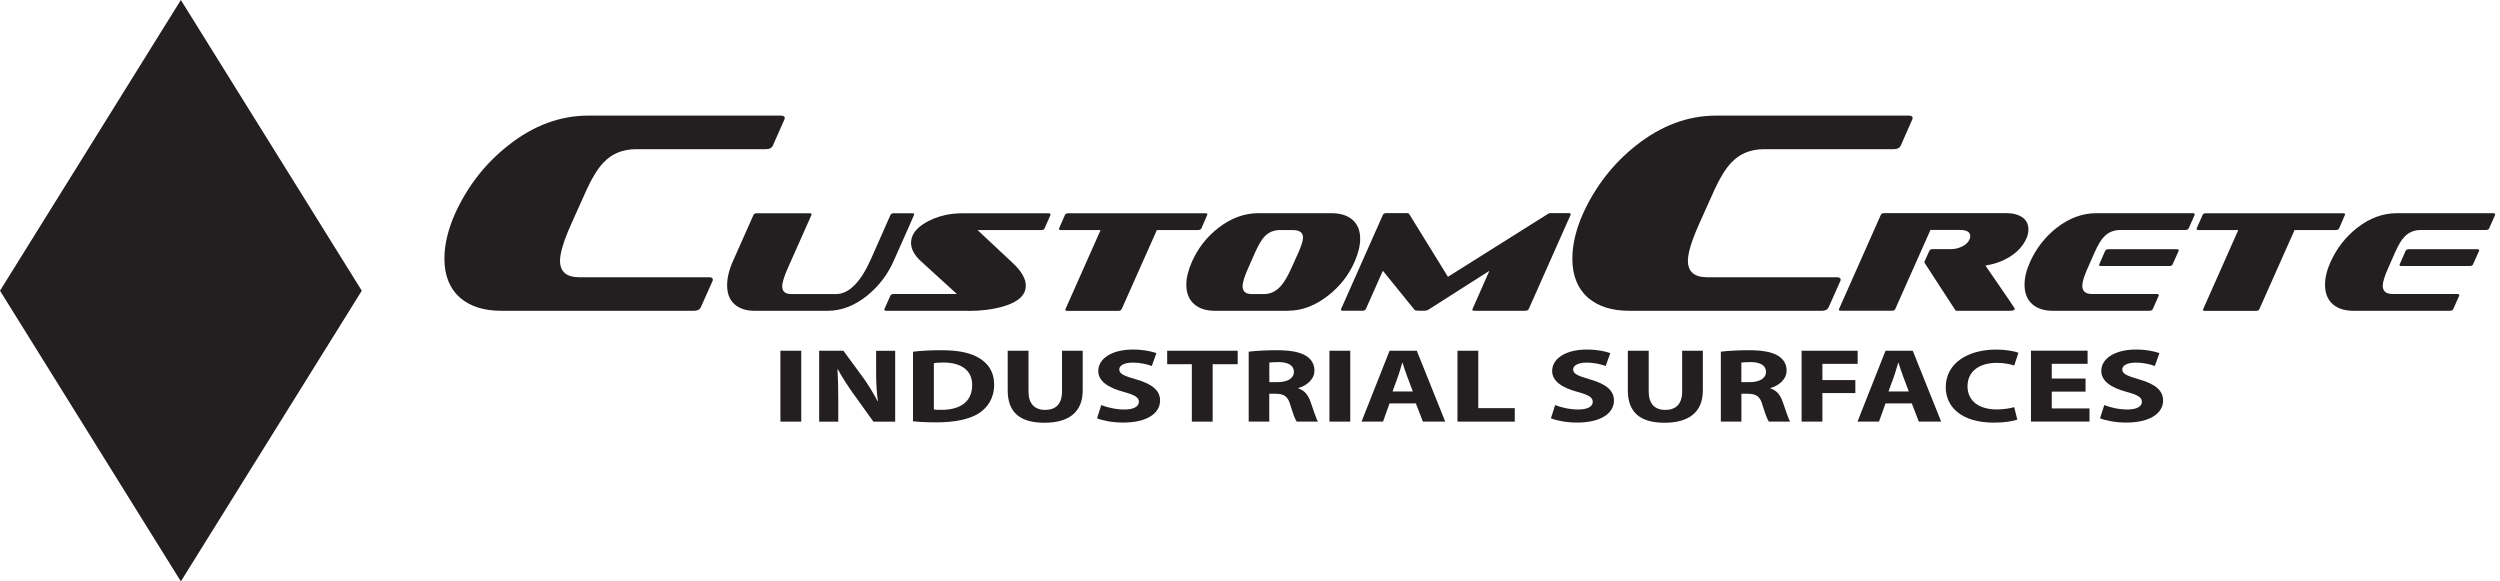
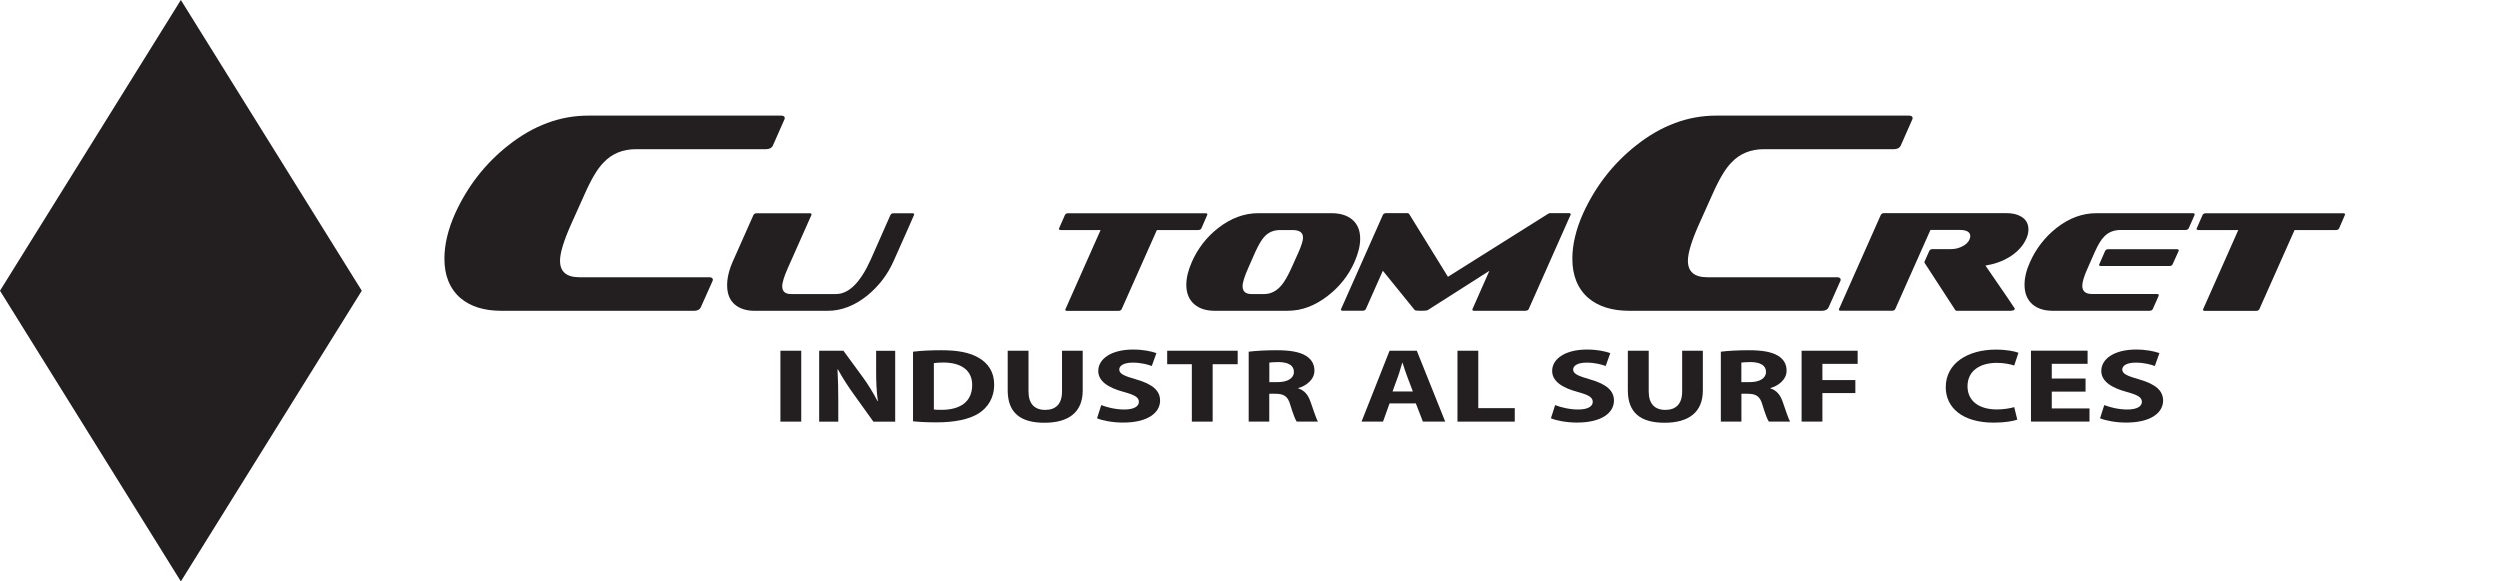
<svg xmlns="http://www.w3.org/2000/svg" width="215" height="50" viewBox="0 0 215 50" fill="none">
  <g clip-path="url(#clip0_0_2)">
    <path d="M43.113 26.729C41.629 26.729 40.455 26.36 39.592 25.628C38.68 24.828 38.219 23.703 38.219 22.252C38.219 21.03 38.529 19.726 39.15 18.338C40.227 15.991 41.75 14.041 43.729 12.489C45.882 10.791 48.167 9.943 50.582 9.943H67.169C67.383 9.943 67.49 10.015 67.49 10.161C67.49 10.195 67.48 10.224 67.465 10.258L66.461 12.533C66.364 12.727 66.165 12.829 65.874 12.829H54.719C53.56 12.829 52.624 13.212 51.906 13.978C51.402 14.482 50.863 15.38 50.291 16.67L49.093 19.337C48.472 20.739 48.162 21.767 48.162 22.422C48.162 23.368 48.715 23.843 49.825 23.843H60.986C61.199 23.843 61.306 23.916 61.306 24.061C61.306 24.096 61.296 24.125 61.281 24.159L60.277 26.409C60.18 26.622 59.986 26.729 59.691 26.729H43.113Z" fill="#231F20" />
    <path d="M71.18 26.729H64.895C64.167 26.729 63.595 26.54 63.168 26.166C62.746 25.793 62.533 25.245 62.533 24.527C62.533 23.901 62.698 23.208 63.032 22.461L64.793 18.498C64.841 18.392 64.938 18.338 65.084 18.338H69.624C69.74 18.338 69.793 18.377 69.793 18.45C69.784 18.465 69.779 18.484 69.779 18.498L67.761 23.038C67.436 23.77 67.271 24.299 67.271 24.614C67.271 25.061 67.523 25.289 68.033 25.289H71.889C72.999 25.289 73.999 24.294 74.891 22.306L76.574 18.498C76.622 18.392 76.719 18.338 76.87 18.338H78.461C78.567 18.338 78.621 18.377 78.621 18.45C78.621 18.474 78.029 19.813 76.846 22.461C76.331 23.62 75.58 24.6 74.595 25.41C73.504 26.288 72.364 26.729 71.18 26.729Z" fill="#231F20" />
-     <path d="M83.267 26.729H76.22C76.103 26.729 76.05 26.69 76.05 26.617C76.06 26.603 76.065 26.584 76.065 26.569L76.564 25.444C76.613 25.337 76.71 25.284 76.86 25.284H82.292L79.232 22.495C78.645 21.966 78.349 21.428 78.349 20.894C78.349 20.273 78.698 19.73 79.401 19.27C79.95 18.911 80.585 18.649 81.312 18.489C81.778 18.392 82.244 18.343 82.709 18.343H90.183C90.29 18.343 90.343 18.382 90.343 18.455C90.343 18.469 90.343 18.489 90.334 18.503L89.834 19.643C89.786 19.74 89.689 19.788 89.543 19.788H84.072L87.094 22.616C87.846 23.319 88.219 23.965 88.219 24.561C88.219 25.386 87.564 25.982 86.26 26.36C85.377 26.613 84.383 26.739 83.272 26.739L83.267 26.729Z" fill="#231F20" />
    <path d="M99.491 19.784L96.469 26.574C96.421 26.681 96.324 26.734 96.188 26.734H91.76C91.663 26.734 91.614 26.695 91.614 26.622C91.614 26.608 92.628 24.328 94.65 19.784H91.236C91.119 19.784 91.066 19.745 91.066 19.672C91.066 19.662 91.236 19.274 91.58 18.498C91.629 18.392 91.726 18.338 91.871 18.338H103.676C103.783 18.338 103.836 18.377 103.836 18.45C103.836 18.465 103.667 18.862 103.322 19.638C103.274 19.735 103.177 19.784 103.026 19.784H99.491Z" fill="#231F20" />
    <path d="M110.772 26.729H104.482C103.739 26.729 103.153 26.545 102.721 26.176C102.255 25.778 102.023 25.216 102.023 24.488C102.023 23.901 102.183 23.247 102.498 22.529C103.012 21.365 103.769 20.385 104.773 19.604C105.864 18.756 107.013 18.334 108.211 18.334H114.502C115.249 18.334 115.841 18.513 116.277 18.872C116.743 19.255 116.975 19.808 116.975 20.535C116.975 21.132 116.811 21.797 116.486 22.529C115.981 23.678 115.215 24.648 114.196 25.439C113.095 26.293 111.951 26.724 110.772 26.724V26.729ZM112.057 20.419C112.057 19.997 111.757 19.784 111.155 19.784H110.079C109.526 19.784 109.065 19.983 108.711 20.385C108.483 20.637 108.226 21.079 107.94 21.704L107.353 23.038C107.028 23.766 106.863 24.29 106.863 24.614C106.863 25.061 107.12 25.289 107.634 25.289H108.711C109.278 25.289 109.778 25.041 110.2 24.542C110.476 24.217 110.767 23.712 111.068 23.038L111.669 21.704C111.931 21.108 112.062 20.681 112.062 20.419H112.057Z" fill="#231F20" />
    <path d="M131.177 26.729H126.787C126.671 26.729 126.618 26.69 126.618 26.617C126.618 26.603 127.107 25.492 128.087 23.29L122.791 26.666C122.718 26.705 122.539 26.729 122.252 26.729C121.903 26.729 121.704 26.71 121.666 26.666L118.925 23.285L117.47 26.564C117.422 26.671 117.325 26.724 117.174 26.724H115.486C115.37 26.724 115.317 26.685 115.317 26.613C115.317 26.598 116.52 23.887 118.925 18.489C118.974 18.382 119.071 18.329 119.221 18.329H121.02C121.093 18.329 121.147 18.348 121.181 18.392L124.522 23.804L133.122 18.396C133.18 18.353 133.243 18.329 133.316 18.329H134.916C135.028 18.329 135.086 18.367 135.086 18.44C135.086 18.455 133.883 21.166 131.477 26.564C131.429 26.671 131.332 26.724 131.182 26.724L131.177 26.729Z" fill="#231F20" />
    <path d="M156.688 26.729H140.12C138.636 26.729 137.462 26.36 136.594 25.628C135.682 24.828 135.222 23.703 135.222 22.252C135.222 21.03 135.532 19.726 136.153 18.338C137.23 15.991 138.753 14.041 140.727 12.489C142.88 10.791 145.164 9.943 147.58 9.943H164.167C164.381 9.943 164.487 10.015 164.487 10.161C164.487 10.195 164.478 10.224 164.463 10.258L163.459 12.533C163.362 12.727 163.163 12.829 162.872 12.829H151.717C150.558 12.829 149.622 13.212 148.904 13.978C148.399 14.482 147.861 15.38 147.289 16.67L146.091 19.337C145.47 20.739 145.16 21.767 145.16 22.422C145.16 23.368 145.712 23.843 146.823 23.843H157.978C158.192 23.843 158.299 23.916 158.299 24.061C158.299 24.096 158.289 24.125 158.274 24.159L157.27 26.409C157.173 26.622 156.979 26.729 156.683 26.729H156.688Z" fill="#231F20" />
    <path d="M172.946 26.729H168.3C168.227 26.729 168.178 26.71 168.154 26.666L165.511 22.602L165.501 22.514L165.918 21.583C165.967 21.476 166.064 21.423 166.214 21.423H167.79C168.11 21.423 168.416 21.355 168.707 21.215C169.042 21.059 169.265 20.851 169.381 20.589C169.42 20.492 169.444 20.4 169.444 20.322C169.444 19.953 169.139 19.774 168.528 19.774H166.02L162.998 26.564C162.955 26.671 162.858 26.724 162.702 26.724H158.308C158.197 26.724 158.139 26.685 158.139 26.613C158.139 26.598 159.341 23.887 161.747 18.489C161.796 18.382 161.893 18.329 162.038 18.329H172.548C173.072 18.329 173.499 18.43 173.834 18.634C174.241 18.877 174.445 19.245 174.445 19.735C174.445 20.002 174.382 20.269 174.26 20.531C173.974 21.161 173.489 21.685 172.805 22.107C172.194 22.476 171.51 22.718 170.749 22.839C172.427 25.279 173.271 26.511 173.271 26.535C173.271 26.656 173.164 26.719 172.951 26.719L172.946 26.729Z" fill="#231F20" />
    <path d="M184.839 26.729H176.554C175.812 26.729 175.226 26.545 174.794 26.176C174.338 25.778 174.11 25.216 174.11 24.488C174.11 23.877 174.27 23.222 174.585 22.529C175.114 21.355 175.875 20.38 176.86 19.604C177.937 18.756 179.081 18.334 180.299 18.334H188.583C188.69 18.334 188.743 18.372 188.743 18.445C188.743 18.46 188.743 18.479 188.733 18.494L188.229 19.633C188.19 19.73 188.088 19.779 187.933 19.779H182.365C181.783 19.779 181.312 19.973 180.949 20.356C180.696 20.608 180.425 21.059 180.139 21.7L179.552 23.033C179.232 23.736 179.077 24.251 179.077 24.576C179.077 25.046 179.358 25.284 179.92 25.284H185.488C185.605 25.284 185.658 25.318 185.658 25.395C185.648 25.415 185.644 25.429 185.644 25.444L185.144 26.569C185.096 26.676 184.994 26.729 184.839 26.729ZM180.667 22.878C180.57 22.878 180.522 22.839 180.522 22.767C180.522 22.752 180.692 22.359 181.036 21.588C181.085 21.481 181.177 21.433 181.317 21.433H187.215C187.322 21.433 187.375 21.471 187.375 21.554C187.375 21.564 187.201 21.952 186.851 22.718C186.812 22.825 186.716 22.878 186.57 22.878H180.667Z" fill="#231F20" />
    <path d="M197.332 19.784L194.311 26.574C194.262 26.681 194.17 26.734 194.029 26.734H189.601C189.504 26.734 189.456 26.695 189.456 26.622C189.456 26.608 190.465 24.328 192.492 19.784H189.078C188.961 19.784 188.903 19.745 188.903 19.672C188.903 19.662 189.078 19.274 189.417 18.498C189.466 18.392 189.563 18.338 189.713 18.338H201.518C201.625 18.338 201.678 18.377 201.678 18.45C201.678 18.465 201.508 18.862 201.164 19.638C201.116 19.735 201.019 19.784 200.873 19.784H197.332Z" fill="#231F20" />
-     <path d="M210.68 26.729H202.396C201.654 26.729 201.067 26.545 200.635 26.176C200.179 25.778 199.952 25.216 199.952 24.488C199.952 23.877 200.112 23.222 200.427 22.529C200.955 21.355 201.717 20.38 202.702 19.604C203.778 18.756 204.923 18.334 206.14 18.334H214.424C214.531 18.334 214.584 18.372 214.584 18.445C214.584 18.46 214.584 18.479 214.575 18.494L214.07 19.633C214.031 19.73 213.934 19.779 213.774 19.779H208.206C207.629 19.779 207.154 19.973 206.79 20.356C206.538 20.608 206.266 21.059 205.98 21.7L205.393 23.033C205.073 23.736 204.918 24.251 204.918 24.576C204.918 25.046 205.199 25.284 205.762 25.284H211.33C211.441 25.284 211.5 25.318 211.5 25.395C211.49 25.415 211.485 25.429 211.485 25.444L210.986 26.569C210.937 26.676 210.835 26.729 210.68 26.729ZM206.504 22.878C206.407 22.878 206.359 22.839 206.359 22.767C206.359 22.752 206.528 22.359 206.873 21.588C206.921 21.481 207.013 21.433 207.154 21.433H213.052C213.158 21.433 213.212 21.471 213.212 21.554C213.212 21.564 213.037 21.952 212.688 22.718C212.649 22.825 212.552 22.878 212.407 22.878H206.504Z" fill="#231F20" />
    <path d="M68.906 30.163V36.26H67.116V30.163H68.906Z" fill="#231F20" />
    <path d="M70.448 36.26V30.163H72.534L74.173 32.399C74.644 33.039 75.109 33.801 75.463 34.489H75.497C75.381 33.684 75.347 32.86 75.347 31.948V30.168H76.986V36.264H75.114L73.426 33.912C72.956 33.262 72.442 32.477 72.058 31.759L72.025 31.768C72.073 32.574 72.092 33.432 72.092 34.426V36.264H70.453L70.448 36.26Z" fill="#231F20" />
    <path d="M78.524 30.245C79.178 30.163 80.032 30.119 80.934 30.119C82.433 30.119 83.403 30.328 84.164 30.769C84.984 31.24 85.498 31.991 85.498 33.068C85.498 34.237 84.95 35.037 84.189 35.537C83.359 36.07 82.093 36.323 80.546 36.323C79.62 36.323 78.965 36.279 78.519 36.23V30.245H78.524ZM80.318 35.217C80.469 35.246 80.716 35.246 80.939 35.246C82.554 35.256 83.607 34.567 83.607 33.112C83.616 31.846 82.656 31.177 81.123 31.177C80.726 31.177 80.469 31.206 80.313 31.23V35.217H80.318Z" fill="#231F20" />
    <path d="M88.452 30.163V33.67C88.452 34.717 88.966 35.251 89.883 35.251C90.799 35.251 91.333 34.746 91.333 33.67V30.163H93.113V33.582C93.113 35.464 91.886 36.357 89.824 36.357C87.763 36.357 86.662 35.508 86.662 33.563V30.163H88.452Z" fill="#231F20" />
    <path d="M94.713 34.839C95.194 35.028 95.931 35.217 96.692 35.217C97.512 35.217 97.944 34.955 97.944 34.557C97.944 34.16 97.57 33.961 96.62 33.699C95.31 33.345 94.451 32.787 94.451 31.899C94.451 30.861 95.577 30.061 97.439 30.061C98.327 30.061 98.986 30.207 99.452 30.367L99.054 31.477C98.739 31.361 98.176 31.186 97.405 31.186C96.634 31.186 96.256 31.458 96.256 31.773C96.256 32.161 96.702 32.336 97.72 32.632C99.112 33.029 99.767 33.592 99.767 34.45C99.767 35.474 98.749 36.342 96.581 36.342C95.678 36.342 94.791 36.163 94.345 35.973L94.709 34.834L94.713 34.839Z" fill="#231F20" />
    <path d="M102.498 31.322H100.378V30.163H106.441V31.322H104.288V36.26H102.498V31.322Z" fill="#231F20" />
    <path d="M107.387 30.245C107.959 30.173 108.818 30.119 109.763 30.119C110.932 30.119 111.752 30.255 112.314 30.599C112.78 30.89 113.042 31.312 113.042 31.875C113.042 32.651 112.329 33.185 111.65 33.374V33.403C112.198 33.573 112.504 33.98 112.702 34.543C112.95 35.231 113.192 36.027 113.348 36.26H111.519C111.388 36.09 111.204 35.59 110.971 34.839C110.762 34.077 110.423 33.868 109.695 33.864H109.157V36.26H107.387V30.245ZM109.157 32.864H109.86C110.748 32.864 111.277 32.52 111.277 31.987C111.277 31.424 110.787 31.148 109.967 31.138C109.535 31.138 109.288 31.167 109.162 31.181V32.864H109.157Z" fill="#231F20" />
-     <path d="M116.122 30.163V36.26H114.332V30.163H116.122Z" fill="#231F20" />
+     <path d="M116.122 30.163V36.26V30.163H116.122Z" fill="#231F20" />
    <path d="M119.502 34.693L118.94 36.26H117.092L119.502 30.163H121.845L124.289 36.26H122.369L121.763 34.693H119.502ZM121.505 33.665L121.016 32.37C120.875 32.006 120.734 31.555 120.618 31.196H120.594C120.477 31.56 120.361 32.021 120.23 32.37L119.759 33.665H121.505Z" fill="#231F20" />
    <path d="M125.342 30.163H127.132V35.1H130.27V36.26H125.342V30.163Z" fill="#231F20" />
    <path d="M133.747 34.839C134.227 35.028 134.965 35.217 135.726 35.217C136.546 35.217 136.977 34.955 136.977 34.557C136.977 34.16 136.604 33.961 135.653 33.699C134.344 33.345 133.485 32.787 133.485 31.899C133.485 30.861 134.611 30.061 136.473 30.061C137.361 30.061 138.02 30.207 138.486 30.367L138.088 31.477C137.773 31.361 137.21 31.186 136.439 31.186C135.668 31.186 135.29 31.458 135.29 31.773C135.29 32.161 135.736 32.336 136.754 32.632C138.146 33.029 138.801 33.592 138.801 34.45C138.801 35.474 137.783 36.342 135.615 36.342C134.712 36.342 133.825 36.163 133.379 35.973L133.742 34.834L133.747 34.839Z" fill="#231F20" />
    <path d="M141.789 30.163V33.67C141.789 34.717 142.303 35.251 143.215 35.251C144.126 35.251 144.665 34.746 144.665 33.67V30.163H146.445V33.582C146.445 35.464 145.213 36.357 143.156 36.357C141.1 36.357 139.994 35.508 139.994 33.563V30.163H141.789Z" fill="#231F20" />
    <path d="M147.992 30.245C148.564 30.173 149.423 30.119 150.369 30.119C151.537 30.119 152.357 30.255 152.92 30.599C153.39 30.89 153.647 31.312 153.647 31.875C153.647 32.651 152.934 33.185 152.255 33.374V33.403C152.803 33.573 153.109 33.98 153.308 34.543C153.555 35.231 153.798 36.027 153.953 36.26H152.124C151.993 36.09 151.809 35.59 151.576 34.839C151.368 34.077 151.028 33.868 150.301 33.864H149.762V36.26H147.992V30.245ZM149.757 32.864H150.461C151.348 32.864 151.877 32.52 151.877 31.987C151.877 31.424 151.387 31.148 150.567 31.138C150.136 31.138 149.888 31.167 149.757 31.181V32.864Z" fill="#231F20" />
    <path d="M154.933 30.163H159.758V31.293H156.727V32.685H159.56V33.805H156.727V36.255H154.937V30.158L154.933 30.163Z" fill="#231F20" />
-     <path d="M162.154 34.693L161.592 36.26H159.744L162.154 30.163H164.497L166.942 36.26H165.021L164.415 34.693H162.154ZM164.158 33.665L163.668 32.37C163.527 32.006 163.386 31.555 163.27 31.196H163.246C163.129 31.56 163.013 32.021 162.882 32.37L162.411 33.665H164.158Z" fill="#231F20" />
    <path d="M173.494 36.085C173.164 36.211 172.427 36.347 171.467 36.347C168.741 36.347 167.334 35.037 167.334 33.301C167.334 31.22 169.255 30.066 171.641 30.066C172.568 30.066 173.271 30.212 173.586 30.338L173.222 31.434C172.859 31.317 172.354 31.206 171.724 31.206C170.307 31.206 169.207 31.865 169.207 33.223C169.207 34.446 170.143 35.212 171.733 35.212C172.272 35.212 172.868 35.12 173.222 35.013L173.489 36.09L173.494 36.085Z" fill="#231F20" />
    <path d="M179.358 33.679H176.453V35.125H179.697V36.255H174.663V30.158H179.532V31.288H176.453V32.554H179.358V33.679Z" fill="#231F20" />
    <path d="M180.973 34.839C181.453 35.028 182.19 35.217 182.952 35.217C183.771 35.217 184.203 34.955 184.203 34.557C184.203 34.16 183.83 33.961 182.879 33.699C181.57 33.345 180.711 32.787 180.711 31.899C180.711 30.861 181.836 30.061 183.699 30.061C184.586 30.061 185.246 30.207 185.712 30.367L185.314 31.477C184.999 31.361 184.436 31.186 183.665 31.186C182.894 31.186 182.515 31.458 182.515 31.773C182.515 32.161 182.962 32.336 183.98 32.632C185.372 33.029 186.027 33.592 186.027 34.45C186.027 35.474 185.008 36.342 182.84 36.342C181.938 36.342 181.051 36.163 180.604 35.973L180.968 34.834L180.973 34.839Z" fill="#231F20" />
    <path d="M15.554 0L0 25.002L15.554 50L31.114 25.002L15.554 0Z" fill="#231F20" />
  </g>
  <defs>
    <clipPath id="clip0_0_2">
      <rect width="215" height="50" fill="white" />
    </clipPath>
  </defs>
</svg>